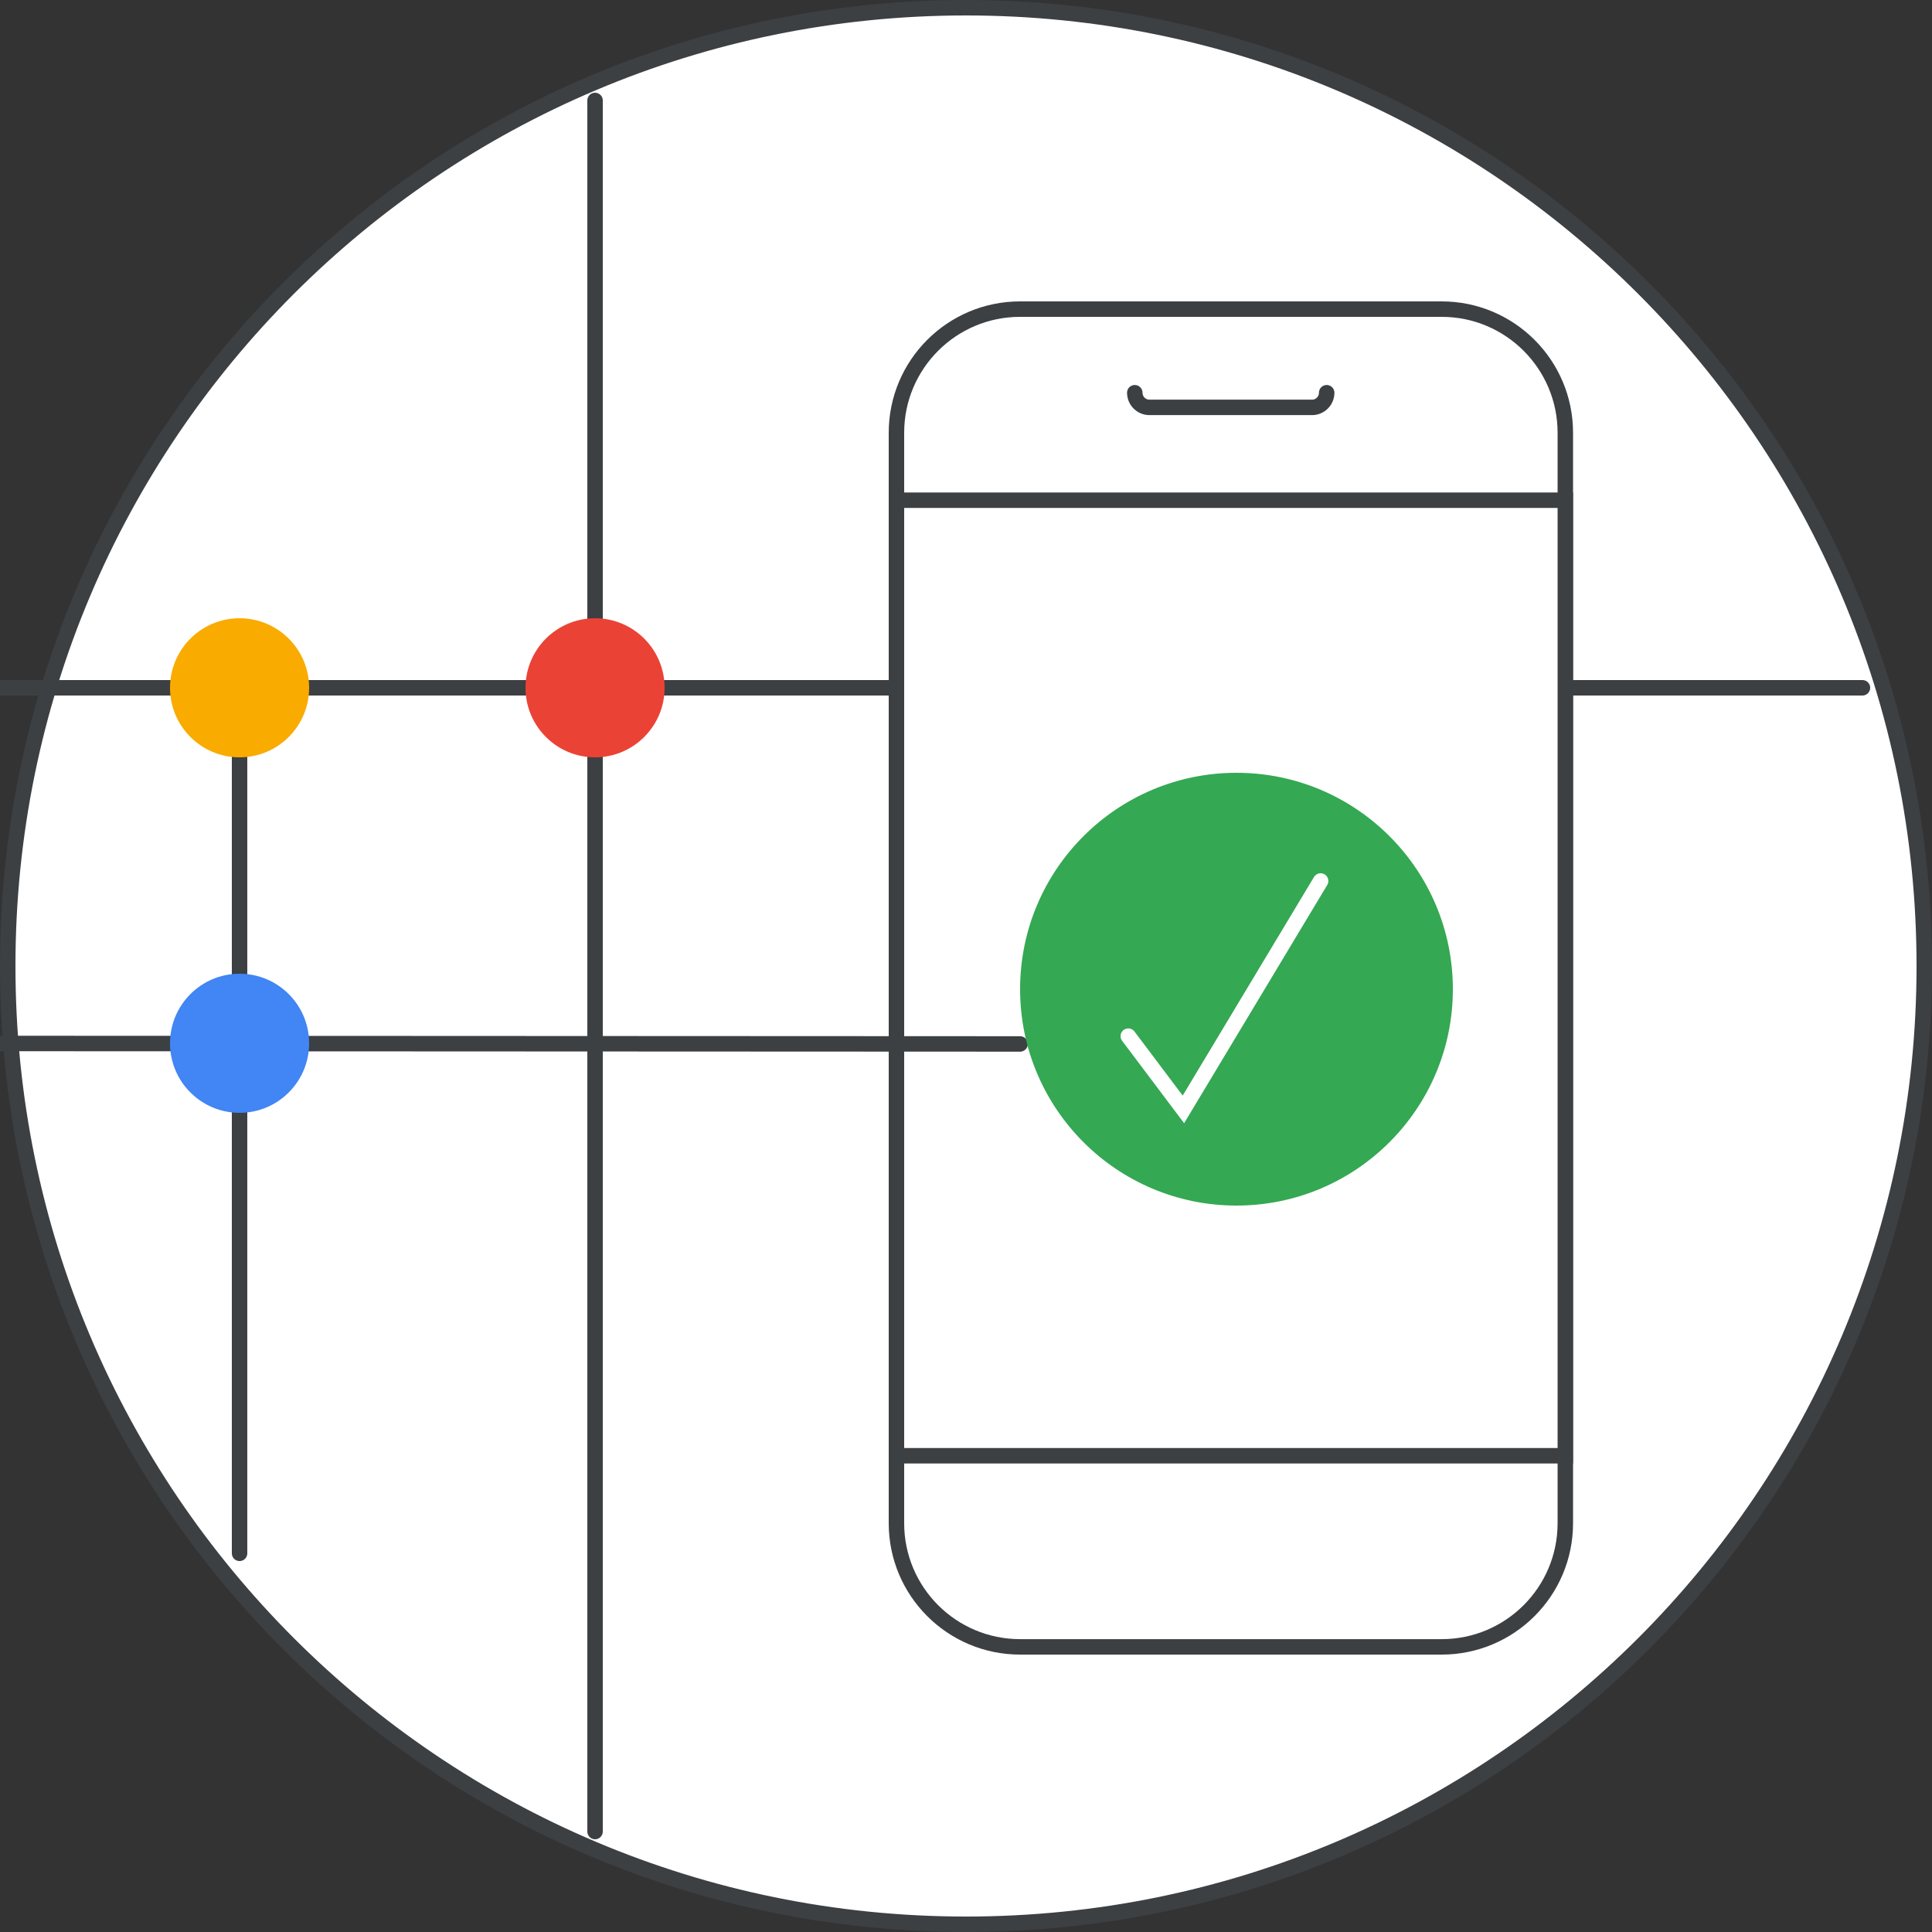
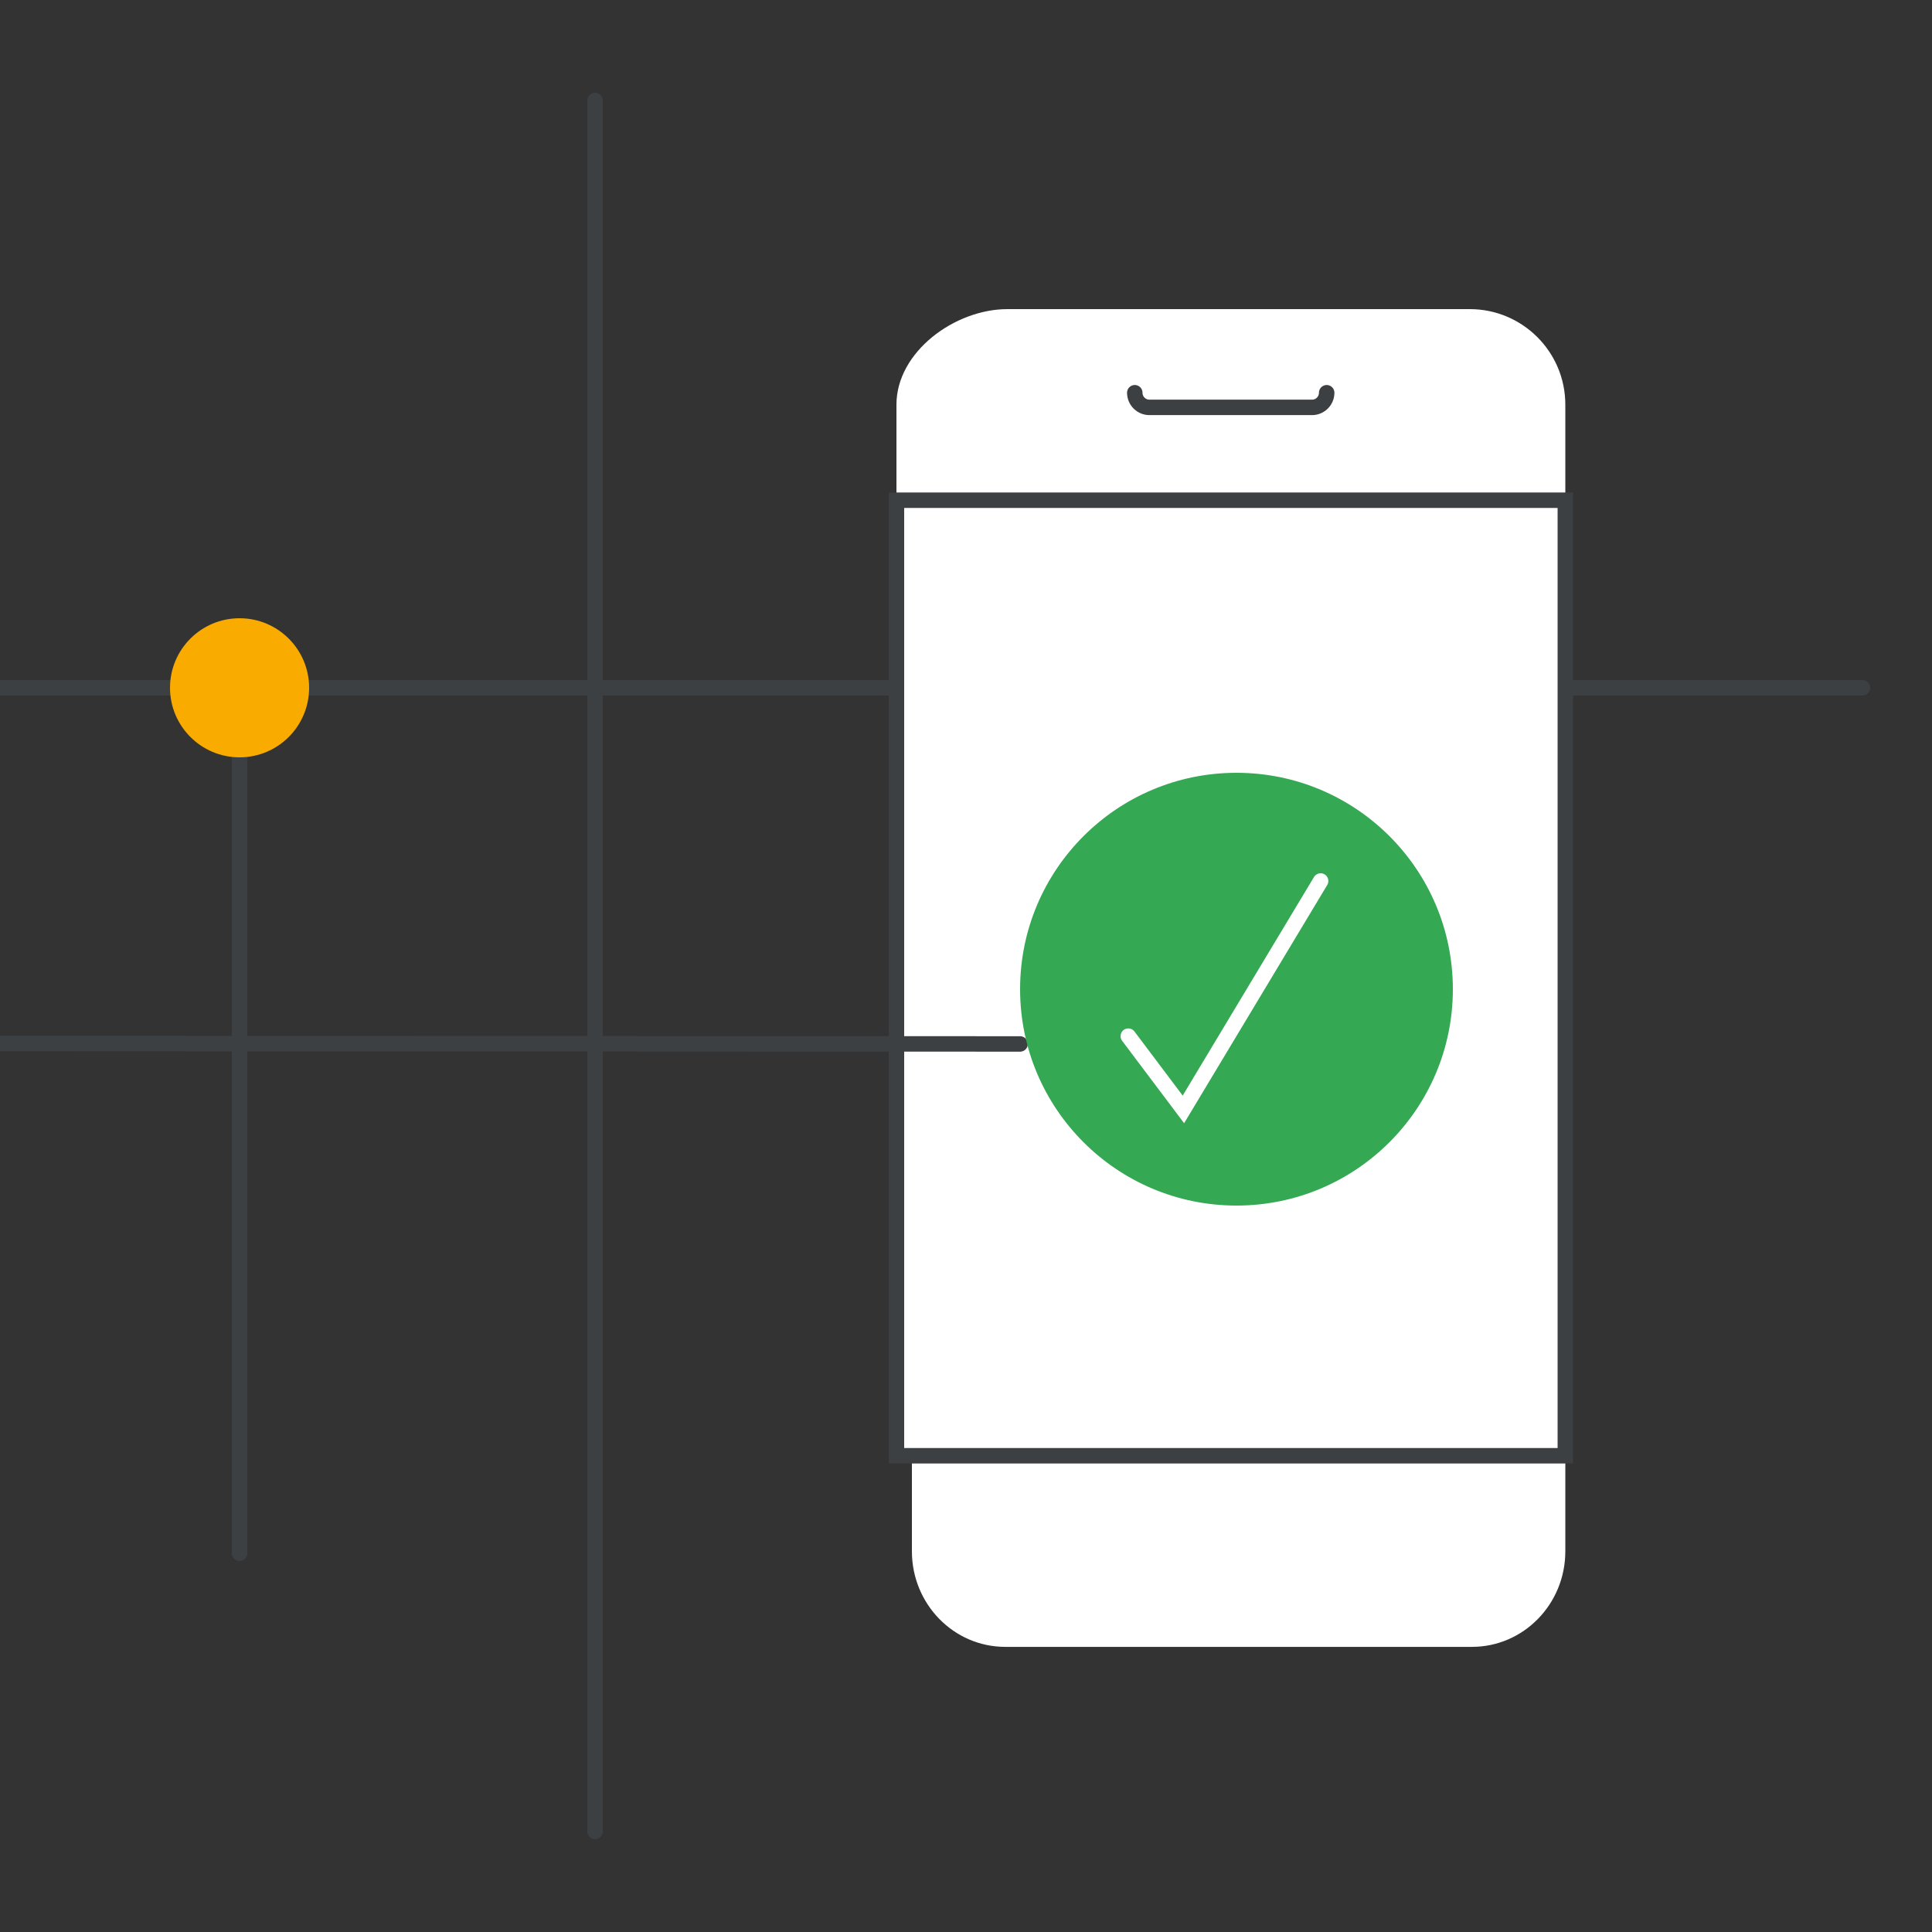
<svg xmlns="http://www.w3.org/2000/svg" width="125" height="125" viewBox="0 0 125 125" fill="none">
  <rect x="0" y="0" width="125" height="125" fill="#333333" stroke="none" />
  <g id="caa-create-basic-levels-circle-graphic" clip-path="url(#clip0_2553_37924)">
-     <path id="Mask-2" d="M124.5 62.5C124.5 96.742 96.742 124.5 62.5 124.5C28.258 124.5 0.5 96.742 0.5 62.5C0.5 28.258 28.258 0.5 62.5 0.5C96.742 0.5 124.5 28.258 124.5 62.5Z" fill="white" stroke="#3C4043" />
    <path id="Line" d="M-26.5 44.5H120.5" stroke="#3C4043" stroke-linecap="round" />
    <path id="Line-Copy-2" d="M15.5 44.5V100.5" stroke="#3C4043" stroke-linecap="round" />
    <path id="Line-Copy-2_2" d="M38.5 6.5V118.5" stroke="#3C4043" stroke-linecap="round" />
-     <path id="Oval" d="M38.5 49C40.985 49 43 46.985 43 44.5C43 42.015 40.985 40 38.5 40C36.015 40 34 42.015 34 44.5C34 46.985 36.015 49 38.5 49Z" fill="#EA4335" />
    <g id="Group">
      <path id="Path" d="M58 26.182C58 22.768 61.768 20 65.182 20H95.094C98.508 20 101.276 22.768 101.276 26.182V32.364H58V26.182Z" fill="white" />
      <path id="Path_2" d="M101.276 100.369C101.276 103.783 98.572 106.552 95.236 106.552H65.039C61.704 106.552 59 103.783 59 100.369V94.187H101.276V100.369Z" fill="white" />
-       <path id="Rectangle" d="M93.276 20H66C61.582 20 58 23.582 58 28V98.552C58 102.97 61.582 106.552 66 106.552H93.276C97.694 106.552 101.276 102.97 101.276 98.552V28C101.276 23.582 97.694 20 93.276 20Z" stroke="#3C4043" />
      <path id="Path_3" d="M73.42 25.41C73.42 25.934 73.845 26.358 74.369 26.358H84.887C85.411 26.358 85.836 25.934 85.836 25.41" stroke="#3C4043" stroke-linecap="round" stroke-linejoin="round" />
      <path id="Rectangle_2" d="M101.276 32.364H58V94.187H101.276V32.364Z" fill="white" stroke="#3C4043" />
    </g>
    <path id="Oval_2" d="M15.5 49C17.985 49 20 46.985 20 44.5C20 42.015 17.985 40 15.5 40C13.015 40 11 42.015 11 44.5C11 46.985 13.015 49 15.5 49Z" fill="#F9AB00" />
    <path id="Line_2" d="M-28 67.5L66 67.543" stroke="#3C4043" stroke-linecap="round" />
    <g id="Group_2">
      <path id="Oval_3" d="M80 78C87.732 78 94 71.732 94 64C94 56.268 87.732 50 80 50C72.268 50 66 56.268 66 64C66 71.732 72.268 78 80 78Z" fill="#34A853" />
      <path id="Path-3" d="M73 67.038L76.566 71.778L85.444 57" stroke="white" stroke-linecap="round" />
    </g>
-     <path id="Oval_4" d="M15.5 72C17.985 72 20 69.985 20 67.5C20 65.015 17.985 63 15.5 63C13.015 63 11 65.015 11 67.5C11 69.985 13.015 72 15.5 72Z" fill="#4285F4" />
  </g>
  <defs>
    <clipPath id="clip0_2553_37924">
      <rect width="125" height="125" fill="white" />
    </clipPath>
  </defs>
</svg>